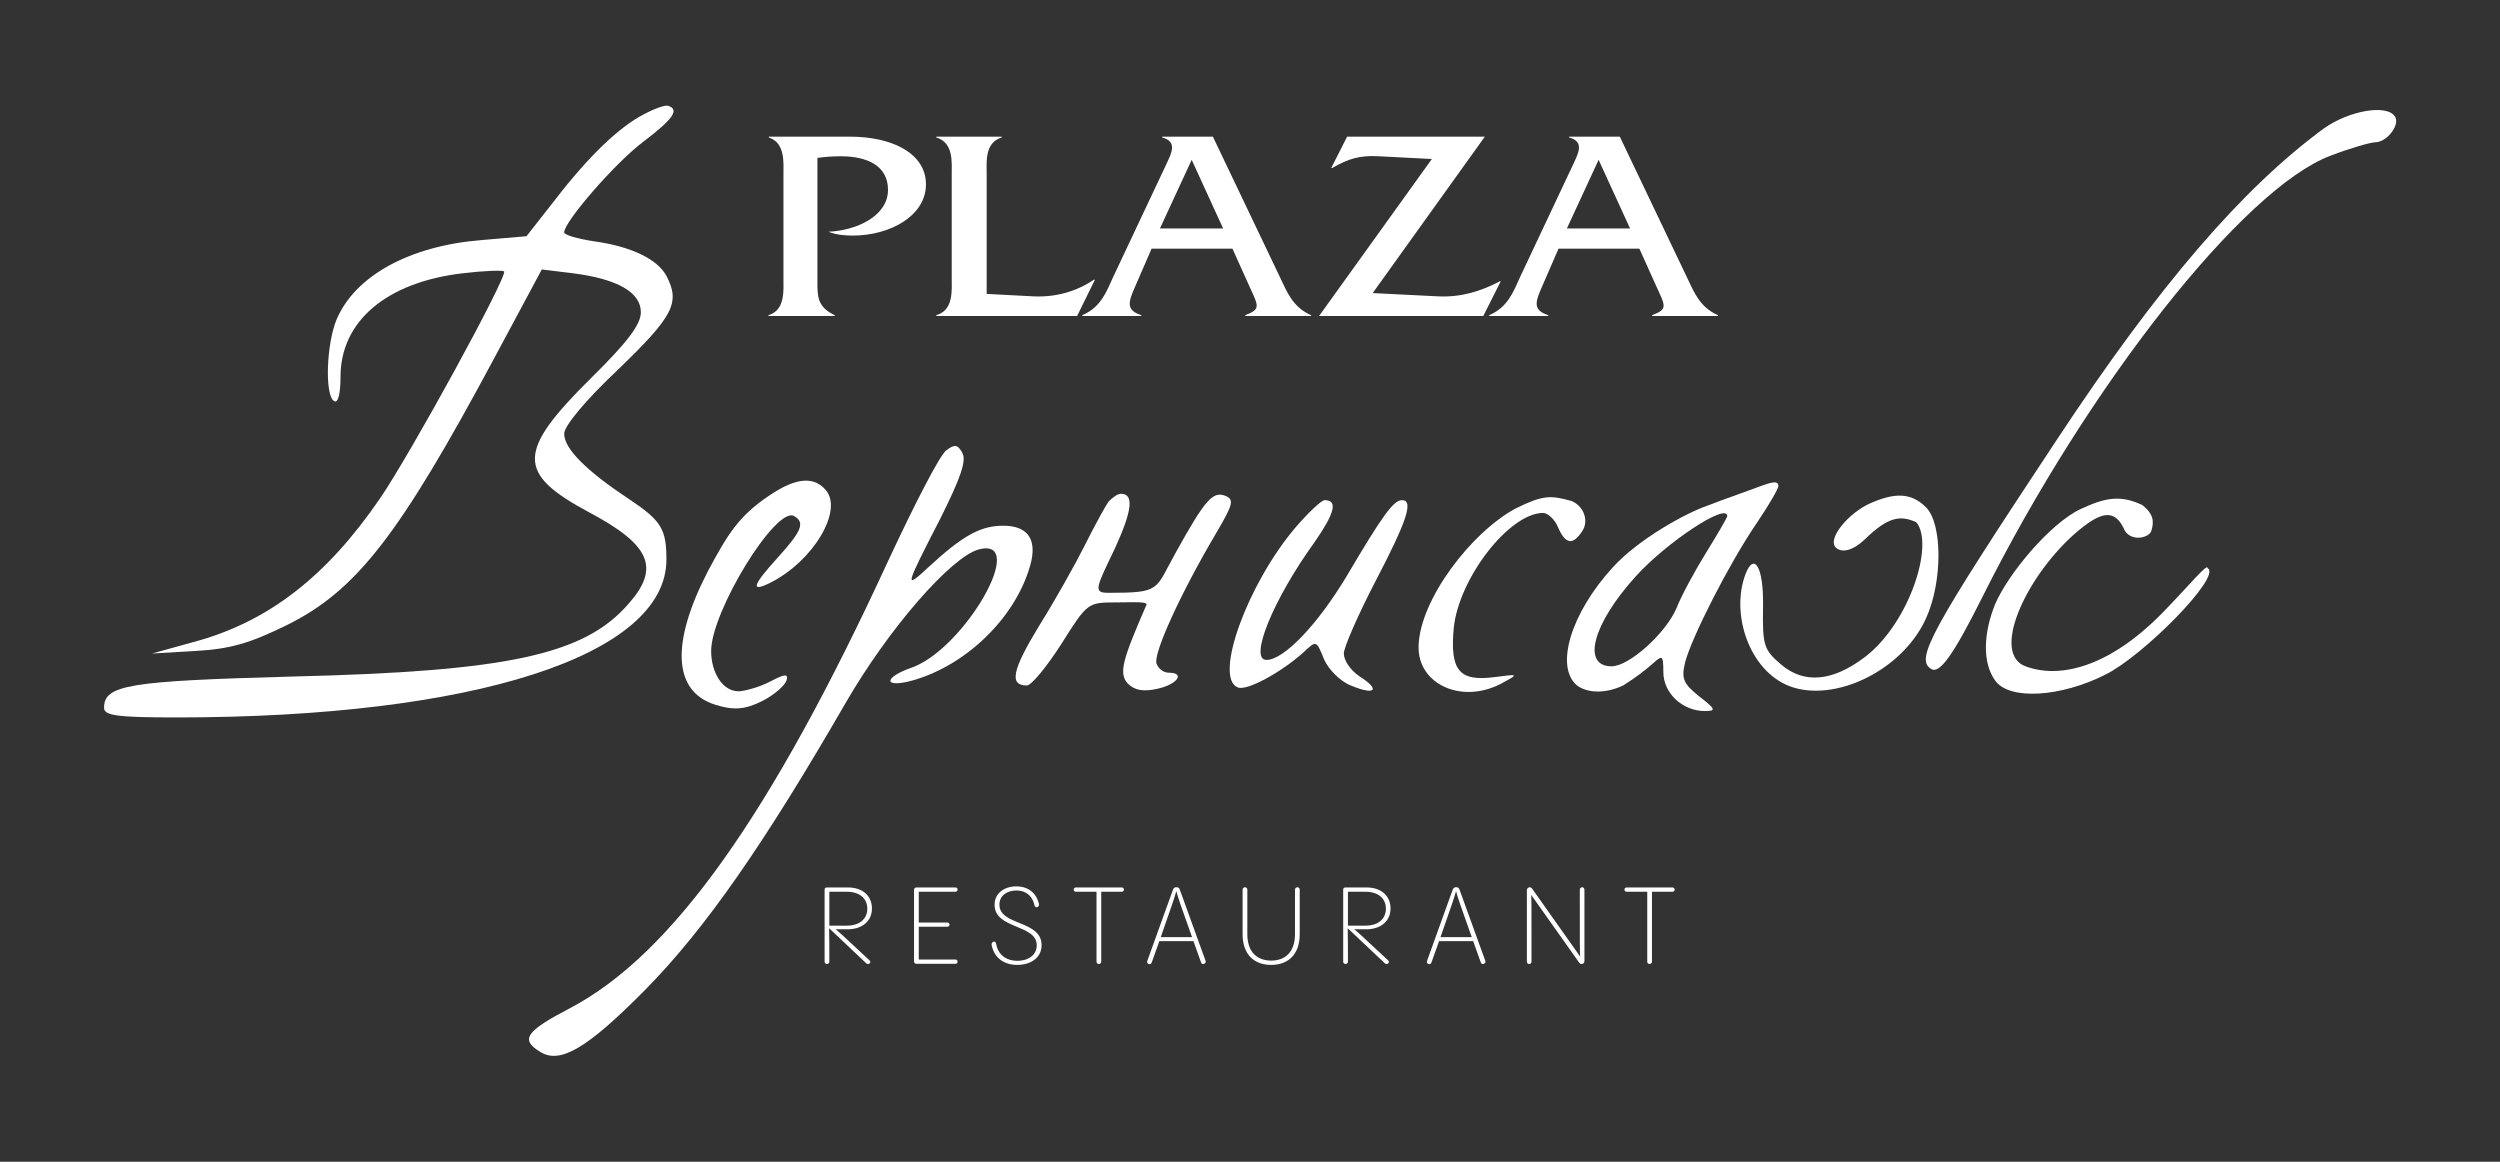
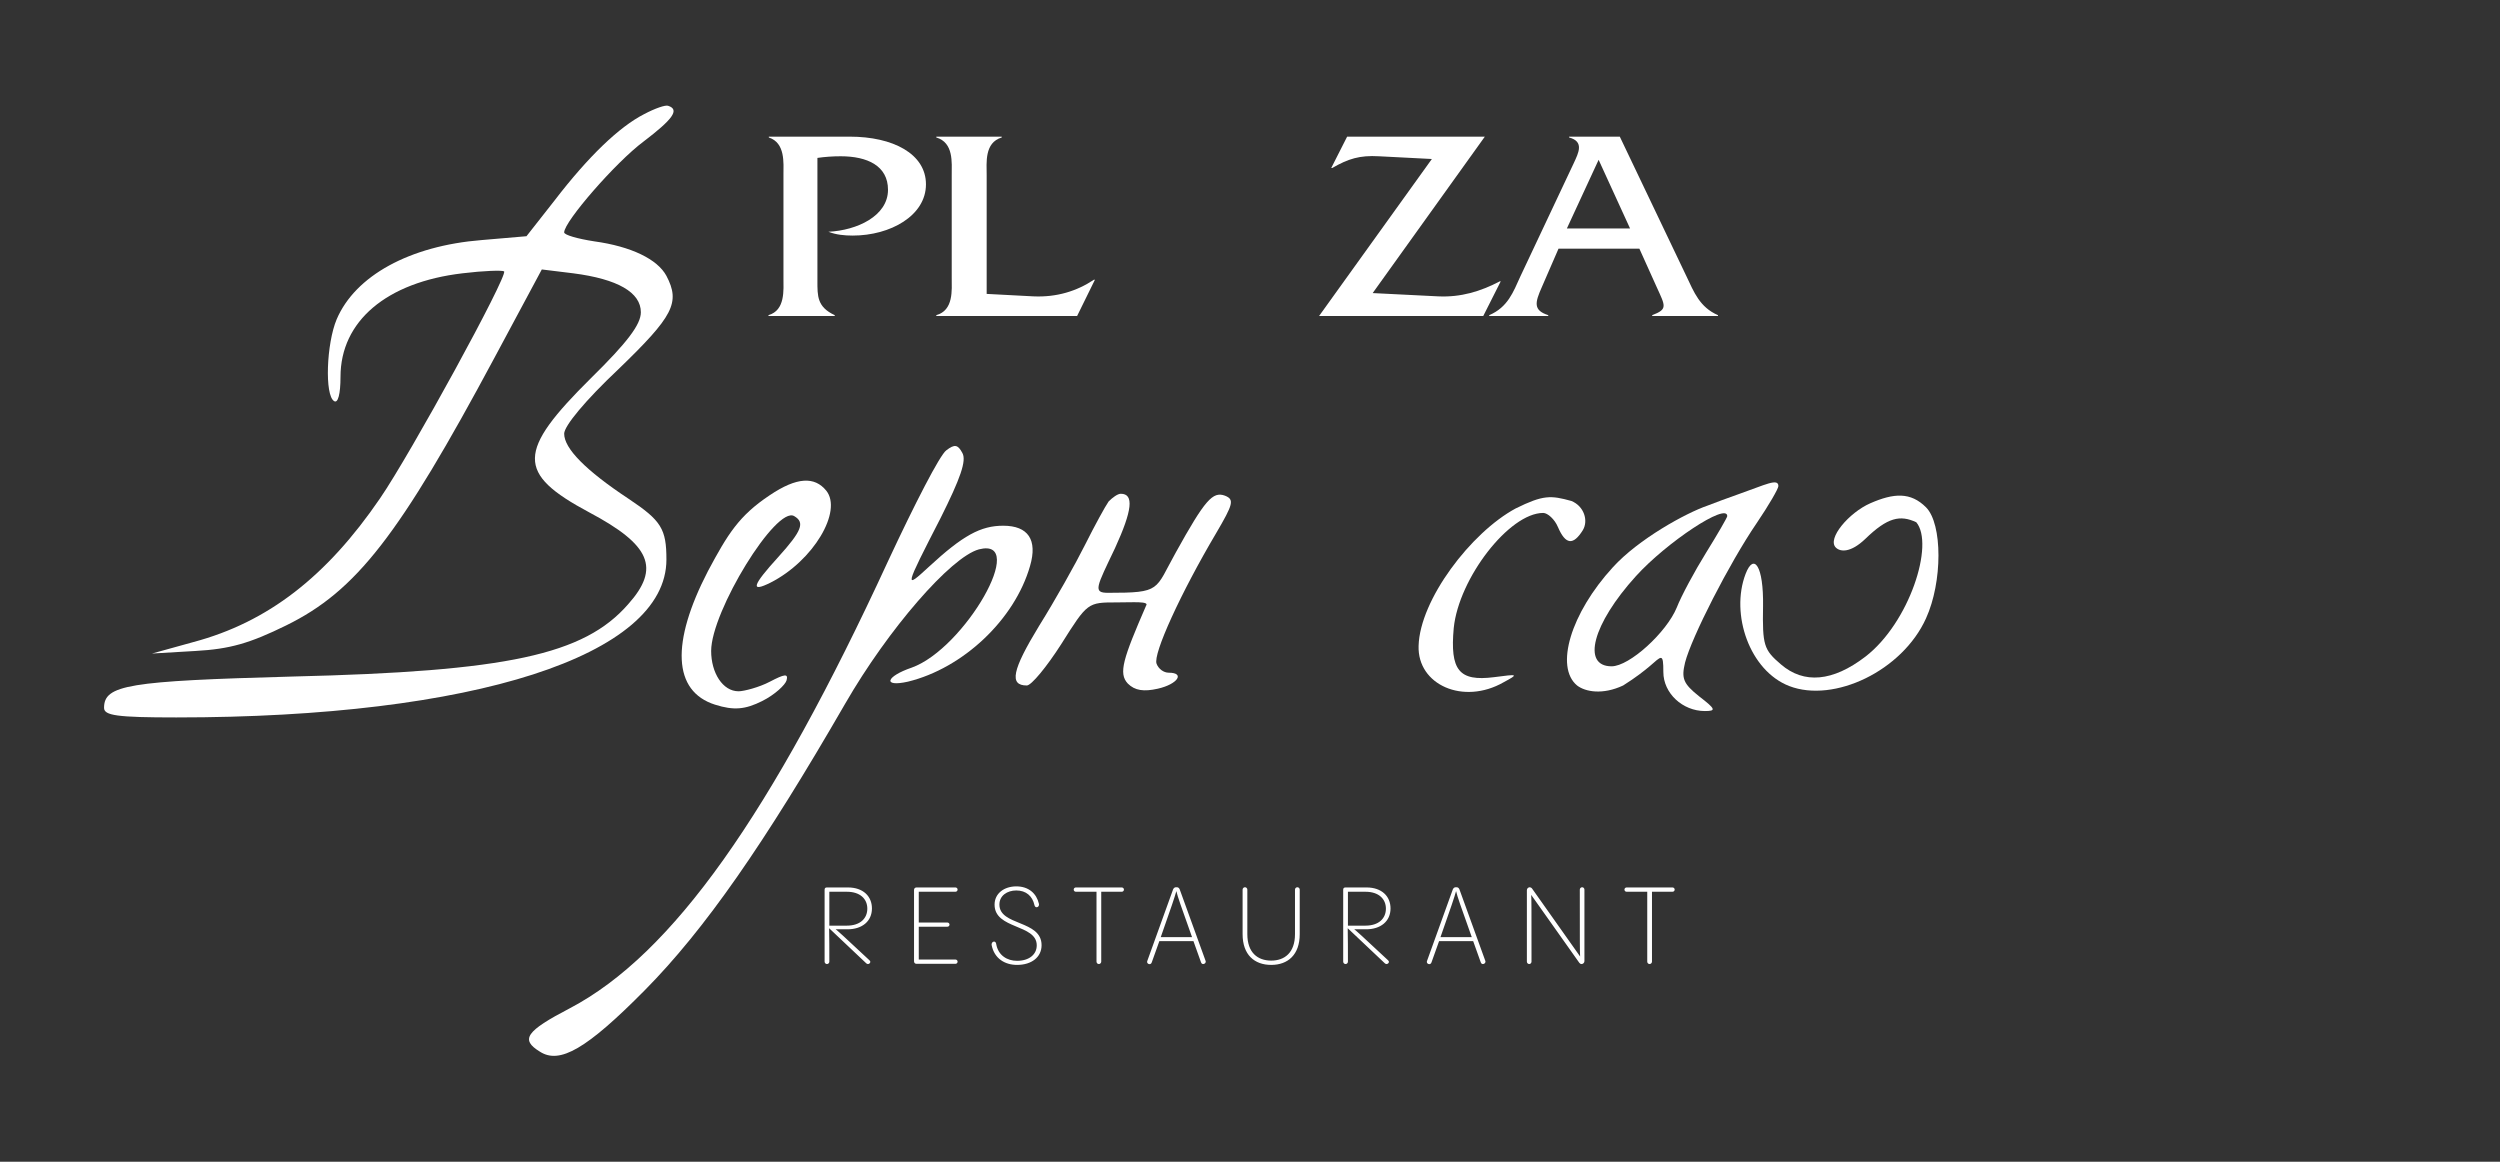
<svg xmlns="http://www.w3.org/2000/svg" width="6415" height="2981" viewBox="0 0 6415 2981" fill="none">
  <rect x="0" y="0" width="6415" height="2981" fill="#333333" stroke="none" />
  <path d="M2231.04 2464.08C2232.7 2465.46 2233.25 2467.11 2233.25 2468.22C2233.25 2471.25 2229.94 2473.74 2227.18 2473.74C2225.52 2473.74 2223.86 2472.91 2222.76 2471.81L2127.53 2381.82C2128.08 2408.32 2128.08 2437.58 2128.08 2467.66C2128.08 2470.98 2125.32 2473.74 2122.01 2473.74C2118.69 2473.74 2115.93 2470.98 2115.93 2467.66V2283C2115.93 2279.13 2117.86 2277.2 2121.73 2277.2H2175.83C2215.03 2277.2 2237.39 2300.11 2237.39 2331.03C2237.39 2364.15 2211.99 2384.58 2174.73 2384.58H2144.36C2150.99 2389.82 2158.72 2396.45 2231.04 2464.08ZM2173.07 2288.24H2128.08V2375.19H2173.07C2207.58 2375.19 2225.52 2356.42 2225.52 2331.58C2225.52 2307.01 2207.58 2288.24 2173.07 2288.24ZM2451.67 2473.19H2351.75C2347.88 2473.19 2345.4 2470.43 2345.4 2466.84V2283.55C2345.4 2279.96 2347.88 2277.2 2351.75 2277.2H2451.67C2454.71 2277.2 2457.2 2279.68 2457.2 2282.72C2457.2 2285.76 2454.71 2288.24 2451.67 2288.24H2357.55V2367.19H2430.97C2434.01 2367.19 2436.49 2369.67 2436.49 2372.71C2436.49 2375.47 2434.01 2377.95 2430.97 2377.95H2357.55V2462.14H2451.67C2454.71 2462.14 2457.2 2464.63 2457.2 2467.66C2457.2 2470.7 2454.71 2473.19 2451.67 2473.19ZM2609.77 2475.95C2578.85 2475.95 2551.52 2459.94 2544.62 2425.43C2543.52 2419.91 2547.11 2416.05 2550.69 2416.05C2553.18 2416.05 2555.66 2417.98 2556.22 2422.12C2561.18 2451.93 2584.92 2465.46 2609.77 2465.46C2640.41 2465.46 2660.28 2449.45 2660.28 2425.71C2660.28 2370.78 2552.07 2385.13 2552.07 2321.36C2552.07 2292.1 2577.19 2274.44 2607.83 2274.44C2639.85 2274.44 2659.73 2292.93 2665.8 2318.88C2666.08 2319.71 2666.08 2320.54 2666.08 2321.09C2666.08 2325.51 2663.04 2327.99 2660.01 2327.99C2657.52 2327.99 2655.31 2326.33 2654.48 2322.74C2649.24 2299.01 2632.68 2284.93 2607.83 2284.93C2584.37 2284.93 2564.5 2298.18 2564.5 2321.09C2564.5 2376.3 2672.7 2360.29 2672.7 2425.43C2672.7 2456.07 2647.03 2475.95 2609.77 2475.95ZM2819.71 2473.74C2816.12 2473.74 2813.64 2470.7 2813.64 2467.66V2288.24H2760.64C2757.6 2288.24 2755.12 2285.76 2755.12 2282.72C2755.12 2279.68 2757.6 2277.2 2760.64 2277.2H2878.5C2881.54 2277.2 2884.03 2279.68 2884.03 2282.72C2884.03 2285.76 2881.54 2288.24 2878.5 2288.24H2825.78V2467.66C2825.78 2470.7 2823.02 2473.74 2819.71 2473.74ZM3027.33 2282.72L3093.58 2465.73C3095.24 2470.15 3091.1 2473.74 3087.51 2473.74C3085.3 2473.74 3083.09 2472.91 3081.71 2469.04C3074.53 2448.62 3067.91 2430.68 3062.39 2414.94H2974.88L2955.56 2469.04C2954.46 2472.63 2952.25 2474.01 2949.49 2474.01C2947 2474.01 2943.42 2471.81 2943.42 2468.22C2943.42 2467.39 2943.69 2466.56 2943.97 2465.73L3009.94 2282.72C3011.32 2278.85 3014.36 2276.65 3017.39 2276.65H3019.88C3024.02 2276.65 3026.23 2279.68 3027.33 2282.72ZM2978.47 2404.73H3058.8C3029.54 2322.74 3022.09 2301.49 3018.5 2286.58C3014.36 2301.77 3006.08 2326.33 2978.47 2404.73ZM3261.94 2475.95C3218.88 2475.95 3188.51 2450 3188.51 2397V2282.72C3188.51 2279.41 3191.27 2276.65 3194.59 2276.65C3197.9 2276.65 3200.66 2279.41 3200.66 2282.72V2397C3200.66 2444.48 3227.16 2464.9 3261.94 2464.9C3296.44 2464.9 3322.94 2444.48 3322.94 2397V2282.72C3322.94 2279.41 3325.7 2276.65 3329.02 2276.65C3332.33 2276.65 3335.09 2279.41 3335.09 2282.72V2397C3335.09 2450 3304.73 2475.95 3261.94 2475.95ZM3561.75 2464.08C3563.4 2465.46 3563.96 2467.11 3563.96 2468.22C3563.96 2471.25 3560.64 2473.74 3557.88 2473.74C3556.23 2473.74 3554.57 2472.91 3553.47 2471.81L3458.23 2381.82C3458.79 2408.32 3458.79 2437.58 3458.79 2467.66C3458.79 2470.98 3456.03 2473.74 3452.71 2473.74C3449.4 2473.74 3446.64 2470.98 3446.64 2467.66V2283C3446.64 2279.13 3448.57 2277.2 3452.44 2277.2H3506.54C3545.74 2277.2 3568.1 2300.11 3568.1 2331.03C3568.1 2364.15 3542.7 2384.58 3505.44 2384.58H3475.07C3481.7 2389.82 3489.43 2396.45 3561.75 2464.08ZM3503.78 2288.24H3458.79V2375.19H3503.78C3538.28 2375.19 3556.23 2356.42 3556.23 2331.58C3556.23 2307.01 3538.28 2288.24 3503.78 2288.24ZM3745.12 2282.72L3811.37 2465.73C3813.02 2470.15 3808.88 2473.74 3805.29 2473.74C3803.08 2473.74 3800.88 2472.91 3799.5 2469.04C3792.32 2448.62 3785.69 2430.68 3780.17 2414.94H3692.67L3673.35 2469.04C3672.24 2472.63 3670.03 2474.01 3667.27 2474.01C3664.79 2474.01 3661.2 2471.81 3661.2 2468.22C3661.2 2467.39 3661.48 2466.56 3661.75 2465.73L3727.73 2282.72C3729.11 2278.85 3732.14 2276.65 3735.18 2276.65H3737.66C3741.8 2276.65 3744.01 2279.68 3745.12 2282.72ZM3696.26 2404.73H3776.58C3747.32 2322.74 3739.87 2301.49 3736.28 2286.58C3732.14 2301.77 3723.86 2326.33 3696.26 2404.73ZM4059.86 2276.65C4063.17 2276.65 4065.65 2279.68 4065.65 2282.72V2466.28C4065.65 2470.15 4062.34 2473.74 4058.2 2473.74C4055.72 2473.74 4053.51 2472.08 4052.4 2470.43L3929.02 2296.25C3929.84 2306.46 3929.84 2325.23 3929.84 2467.66C3929.84 2470.7 3927.36 2473.74 3924.05 2473.74C3920.73 2473.74 3917.97 2470.98 3917.97 2467.66V2284.1C3917.97 2279.96 3921.56 2276.65 3925.43 2276.65C3927.08 2276.65 3929.84 2278.03 3931.22 2279.96L4054.61 2454.41C4053.78 2443.1 4053.78 2425.15 4053.78 2282.72C4053.78 2279.41 4056.55 2276.65 4059.86 2276.65ZM4232.9 2473.74C4229.31 2473.74 4226.83 2470.7 4226.83 2467.66V2288.24H4173.83C4170.79 2288.24 4168.31 2285.76 4168.31 2282.72C4168.31 2279.68 4170.79 2277.2 4173.83 2277.2H4291.7C4294.74 2277.2 4297.22 2279.68 4297.22 2282.72C4297.22 2285.76 4294.74 2288.24 4291.7 2288.24H4238.98V2467.66C4238.98 2470.7 4236.22 2473.74 4232.9 2473.74Z" fill="white" />
  <path d="M3384.79 810.789L3674.17 407.985L3538.27 400.992C3488.71 398.195 3459.93 407.286 3418.37 431.062H3415.97L3456.74 350.642H3810.07L3522.29 752.047L3690.16 760.438C3748.52 763.236 3798.88 747.851 3848.44 721.976H3850.84L3806.07 810.789H3384.79Z" fill="white" />
-   <path d="M2954.99 638.059L2912.18 736.662C2894.89 775.823 2889.13 796.103 2928.64 808.691V810.789H2777.16V808.691C2824.91 788.411 2838.91 749.249 2857.02 709.389L2994.5 417.776C3006.03 392.6 3021.67 363.229 2982.15 352.74V350.642H3112.23L3283.47 709.389C3302.4 749.249 3317.22 788.411 3364.14 808.691V810.789H3195.38V808.691C3235.72 793.306 3229.13 785.614 3206.9 736.662L3162.45 638.059H2954.99ZM3057.89 410.083L2976.39 586.31H3138.57L3057.89 410.083Z" fill="white" />
  <path d="M3999.17 638.059L3956.36 736.662C3939.07 775.823 3933.3 796.103 3972.82 808.691V810.789H3821.34V808.691C3869.09 788.411 3883.09 749.249 3901.2 709.389L4038.68 417.776C4050.21 392.6 4065.85 363.229 4026.33 352.74V350.642H4156.41L4327.64 709.389C4346.58 749.249 4361.4 788.411 4408.32 808.691V810.789H4239.56V808.691C4279.9 793.306 4273.31 785.614 4251.08 736.662L4206.63 638.059H3999.17ZM4102.07 410.083L4020.57 586.31H4182.75L4102.07 410.083Z" fill="white" />
  <path d="M2651.36 760.438C2711.14 763.236 2763.01 747.151 2806.97 717.78H2809.61L2763.89 810.789H2402.55V808.691C2447.39 796.103 2442.12 744.354 2442.12 712.885V449.245C2442.12 417.076 2447.39 366.026 2402.55 352.74V350.642H2570.48V352.74C2525.64 366.026 2531.79 417.776 2531.79 449.245V754.144L2651.36 760.438Z" fill="white" />
  <path d="M2180.36 350.642C2291.43 350.642 2376.01 394.698 2376.01 473.021C2376.01 553.442 2284.59 604.492 2188.05 604.492C2166.69 604.492 2145.34 602.394 2125.69 594.701C2199.16 591.205 2278.61 554.141 2278.61 487.007C2278.61 425.468 2225.64 400.992 2157.3 400.992C2136.79 400.992 2117.14 402.391 2097.49 405.188V720.578C2097.49 759.739 2096.64 787.711 2141.92 808.691V810.789H1971.9V808.691C2015.48 796.103 2010.35 744.354 2010.35 712.885V449.245C2010.35 417.776 2015.48 366.726 1972.76 352.74V350.642H2180.36Z" fill="white" />
  <path d="M1652.65 292.95C1588.69 325.746 1509.98 401.178 1423.07 514.325L1350.92 606.155L1236.13 615.994C1050.83 630.753 911.449 707.824 863.894 819.332C837.657 881.645 832.738 1014.47 857.335 1029.23C867.174 1035.79 873.733 1011.19 873.733 966.915C873.733 824.251 991.8 724.222 1186.94 701.265C1241.05 694.705 1288.61 693.066 1293.53 696.345C1303.37 707.824 1054.11 1163.69 975.402 1278.48C837.657 1480.18 686.794 1596.61 496.575 1647.44L389.986 1676.96L501.494 1670.4C590.044 1665.48 640.879 1650.72 734.349 1604.81C914.729 1516.25 1024.6 1373.59 1268.93 917.721L1390.28 691.426L1470.63 701.265C1585.41 716.023 1644.45 750.459 1644.45 801.294C1644.45 832.45 1610.01 878.365 1516.54 970.195C1326.32 1158.77 1324.68 1214.53 1511.62 1314.56C1669.05 1398.19 1695.28 1457.22 1611.65 1550.69C1498.5 1680.24 1301.73 1722.87 750.747 1735.99C329.313 1747.47 267 1757.31 267 1816.34C267 1836.02 299.796 1840.94 452.3 1840.94C1216.46 1840.94 1710.04 1681.88 1710.04 1435.9C1710.04 1357.19 1696.92 1335.87 1613.29 1280.12C1501.78 1206.33 1447.67 1150.58 1447.67 1112.86C1447.67 1093.18 1501.78 1027.59 1587.05 947.238C1728.08 811.133 1746.12 776.696 1710.04 707.824C1687.08 665.189 1619.85 632.392 1524.74 619.274C1482.11 612.714 1447.67 602.875 1447.67 596.316C1447.67 568.439 1580.5 415.936 1651.01 363.462C1726.44 306.068 1744.48 281.471 1714.96 271.632C1708.4 268.352 1680.52 278.191 1652.65 292.95Z" fill="white" />
-   <path d="M5963.73 329.028C5753.84 483.171 5539.02 732.424 5278.29 1127.62C4950.33 1622.85 4914.25 1691.72 4955.25 1716.32C4976.56 1731.07 5012.64 1680.24 5086.43 1532.66C5358.64 988.235 5757.12 483.171 5980.13 399.54C6030.97 379.862 6083.44 365.104 6094.92 365.104C6124.44 365.104 6158.87 320.829 6145.75 299.511C6126.08 266.715 6029.33 283.113 5963.73 329.028Z" fill="white" />
  <path d="M2428.28 1155.49C2411.88 1166.97 2346.29 1294.88 2279.06 1439.18C1978.97 2090.19 1724.8 2449.31 1462.43 2587.06C1349.28 2646.09 1334.52 2667.41 1385.36 2698.56C1436.19 2731.36 1505.06 2692 1654.29 2541.14C1808.43 2385.36 1960.93 2165.62 2169.19 1804.86C2279.06 1614.64 2439.76 1429.34 2511.91 1409.67C2639.82 1376.87 2475.84 1663.84 2339.73 1713.03C2272.5 1735.99 2264.3 1763.87 2329.89 1749.11C2470.92 1714.67 2603.74 1590.05 2643.1 1452.3C2662.78 1385.07 2638.18 1348.99 2574.23 1348.99C2516.83 1348.99 2470.92 1373.59 2384.01 1453.94C2320.05 1512.97 2320.05 1511.33 2413.52 1329.31C2464.36 1227.65 2480.76 1181.73 2469.28 1162.05C2457.8 1140.73 2449.6 1139.09 2428.28 1155.49Z" fill="white" />
  <path d="M1974.85 1270.93C1896.14 1323.41 1867.46 1370.31 1816.63 1465.42C1721.52 1649.08 1726.44 1773.71 1834.67 1808.14C1883.41 1823.65 1912.82 1820.35 1955.68 1798.92C1988.48 1782.52 2015.05 1757.31 2018.33 1745.83C2023.25 1727.79 2013.41 1729.43 1975.69 1749.11C1947.81 1763.87 1908.33 1773.85 1895.21 1773.85C1854.22 1773.85 1824.83 1726.15 1824.83 1670.4C1824.83 1568.73 1992.09 1296.52 2038 1324.4C2065.88 1340.79 2057.68 1362.11 1997.01 1429.35C1929.78 1503.14 1924.86 1521.17 1977.33 1494.94C2087.2 1439.18 2162.63 1311.28 2120 1258.8C2090.48 1222.73 2045.37 1223.38 1974.85 1270.93Z" fill="white" />
  <path d="M4465.84 1266.33C4430.34 1278.72 4403.88 1288.91 4381.78 1297.3C4325.73 1316.48 4204.21 1383.43 4138.61 1455.58C4030.39 1573.65 3989.39 1711.39 4046.78 1758.95C4068.1 1775.35 4112.5 1783.55 4164.98 1758.95C4197.65 1738.46 4221.26 1719.59 4232.82 1709.75C4263.79 1683.4 4268.16 1673.68 4268.16 1724.51C4268.16 1778.63 4317.35 1824.54 4374.75 1824.54C4404.26 1824.54 4402.62 1819.62 4359.99 1786.83C4318.99 1754.03 4314.07 1740.91 4323.91 1699.92C4340.31 1635.96 4437.06 1445.74 4507.57 1342.44C4538.73 1296.52 4563.33 1253.88 4563.33 1247.33C4563.33 1226.01 4529.26 1244.21 4465.84 1266.33ZM4432.14 1324.4C4432.14 1327.68 4407.54 1370.31 4378.03 1417.87C4348.51 1465.42 4314.07 1529.37 4302.6 1558.89C4276.36 1622.84 4181.25 1709.75 4135.33 1709.75C4058.26 1709.75 4086.14 1601.53 4197.65 1478.54C4276.36 1391.63 4432.14 1288.32 4432.14 1324.4Z" fill="white" />
  <path d="M2844.8 1286.68C2836.6 1298.16 2808.72 1348.99 2784.12 1398.19C2759.53 1447.38 2707.05 1540.85 2666.06 1606.45C2597.18 1719.59 2588.98 1758.95 2634.9 1758.95C2646.38 1758.95 2685.73 1711.39 2723.45 1652.36C2790.68 1545.77 2790.68 1545.77 2866.11 1545.77C2908.75 1545.77 2949.72 1542.3 2940.87 1554.1C2881.83 1690.21 2869.39 1727.79 2893.99 1754.03C2912.03 1772.07 2934.99 1775.35 2971.06 1767.15C3021.9 1755.67 3041.57 1726.15 2998.94 1726.15C2985.82 1726.15 2972.7 1716.31 2967.78 1703.19C2957.94 1678.6 3030.1 1521.17 3120.29 1368.67C3164.56 1293.24 3167.84 1281.76 3143.24 1271.92C3112.09 1260.44 3092.41 1281.76 3016.98 1417.87C2962.86 1514.62 2980.69 1521.17 2843.16 1521.17C2803.71 1521.17 2813.64 1506.42 2861.19 1406.39C2905.47 1309.64 2910.39 1267 2875.95 1267C2867.75 1267 2854.63 1276.84 2844.8 1286.68Z" fill="white" />
  <path d="M3889.18 1304.68C3774.15 1366.62 3643.39 1539.21 3640.11 1657.28C3636.83 1757.31 3754.9 1809.78 3858.2 1750.75C3897.56 1729.43 3895.92 1729.43 3833.61 1737.63C3743.42 1749.11 3720.46 1719.59 3730.3 1611.37C3743.42 1483.46 3872.96 1316.2 3959.87 1316.2C3971.35 1316.2 3989.39 1332.6 3997.59 1352.27C4017.27 1398.19 4036.95 1399.83 4061.54 1360.47C4076.3 1335.88 4064.69 1298.78 4032.24 1285.51C3979.15 1270.76 3959.87 1269.78 3889.18 1304.68Z" fill="white" />
  <path d="M4799.16 1291.4C4744.59 1315.36 4687.71 1382.01 4710.67 1404.97C4722.15 1416.45 4748.63 1418.92 4786.35 1382.84C4843.74 1327.09 4875.85 1320.9 4917.14 1340.07C4964.34 1396.12 4899.49 1598.25 4786.35 1685.16C4702.72 1749.11 4628.92 1755.67 4569.89 1704.84C4525.62 1667.12 4522.34 1655.64 4523.98 1555.61C4525.62 1452.3 4500.43 1417.06 4479.12 1472.81C4439.76 1576.12 4489.53 1721.05 4591.2 1760.4C4705.99 1804.68 4881.46 1721.23 4942.13 1586.77C4984.76 1493.3 4984.76 1344.36 4942.13 1301.73C4902.77 1262.37 4859.63 1264.86 4799.16 1291.4Z" fill="white" />
-   <path d="M5338.94 1306.16C5261.87 1342.23 5153.63 1470.63 5119.19 1550.98C5089.68 1624.77 5086.4 1699.74 5119.19 1745.65C5155.27 1798.13 5289.21 1788.47 5402.36 1731.07C5499.11 1683.52 5701.75 1478.71 5664.88 1458.06C5664.88 1443.3 5617.41 1502.42 5546.89 1574.57C5409.15 1713.96 5284.1 1741.41 5198.83 1710.26C5108.64 1679.1 5194.66 1486.74 5319.28 1373.59C5394.72 1306.36 5427.91 1306.36 5452.5 1362.11C5471.08 1390.71 5514.79 1379.9 5520.35 1362.11C5528.55 1335.88 5524.26 1317.95 5498.02 1296.52C5442.18 1269.28 5402.36 1276.47 5338.94 1306.16Z" fill="white" />
-   <path d="M3325.26 1352.27C3200.64 1498.22 3113.73 1739.27 3176.04 1763.87C3199 1773.71 3285.91 1726.15 3343.3 1675.32C3377.74 1642.52 3377.74 1642.52 3397.41 1691.72C3408.89 1717.95 3440.05 1749.11 3466.29 1758.95C3528.6 1785.19 3543.36 1770.43 3489.24 1735.99C3466.29 1721.23 3448.25 1695 3448.25 1676.96C3448.25 1660.56 3485.97 1575.29 3530.24 1490.02C3608.95 1339.16 3628.63 1283.4 3597.47 1283.4C3576.16 1283.4 3548.28 1321.12 3456.45 1476.9C3381.02 1603.17 3294.11 1693.36 3249.83 1693.36C3203.92 1693.36 3266.23 1539.21 3372.82 1391.63C3425.29 1316.2 3433.49 1283.4 3399.05 1283.4C3390.86 1283.4 3358.06 1314.56 3325.26 1352.27Z" fill="white" />
</svg>